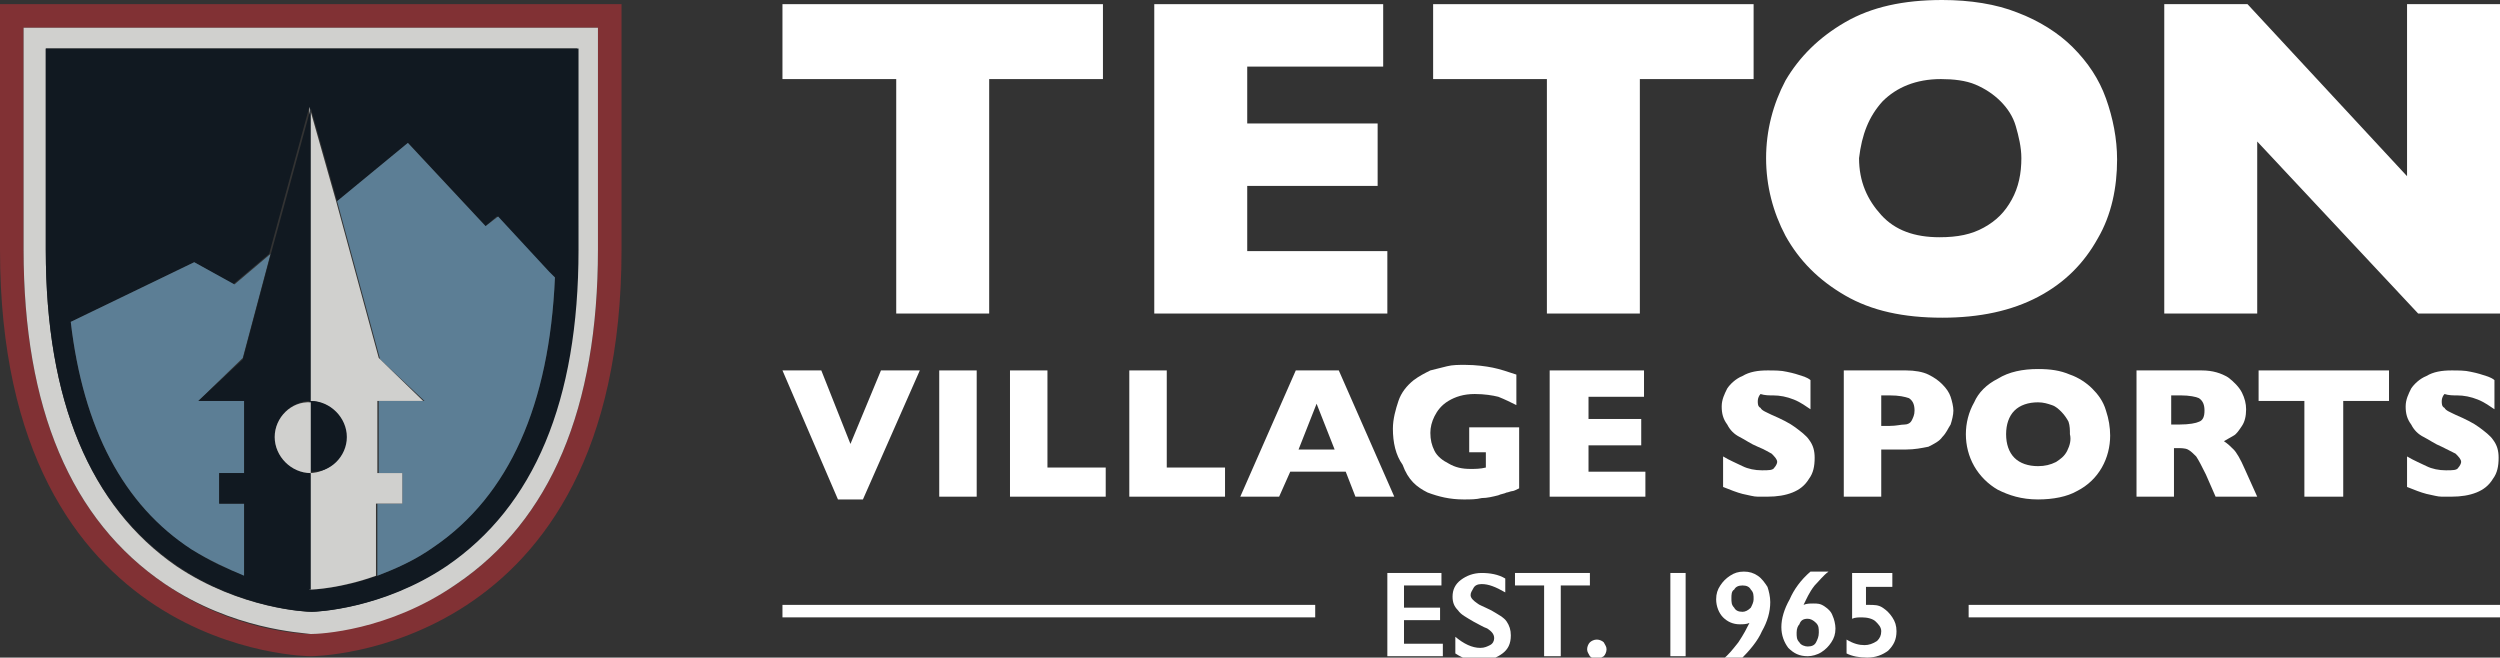
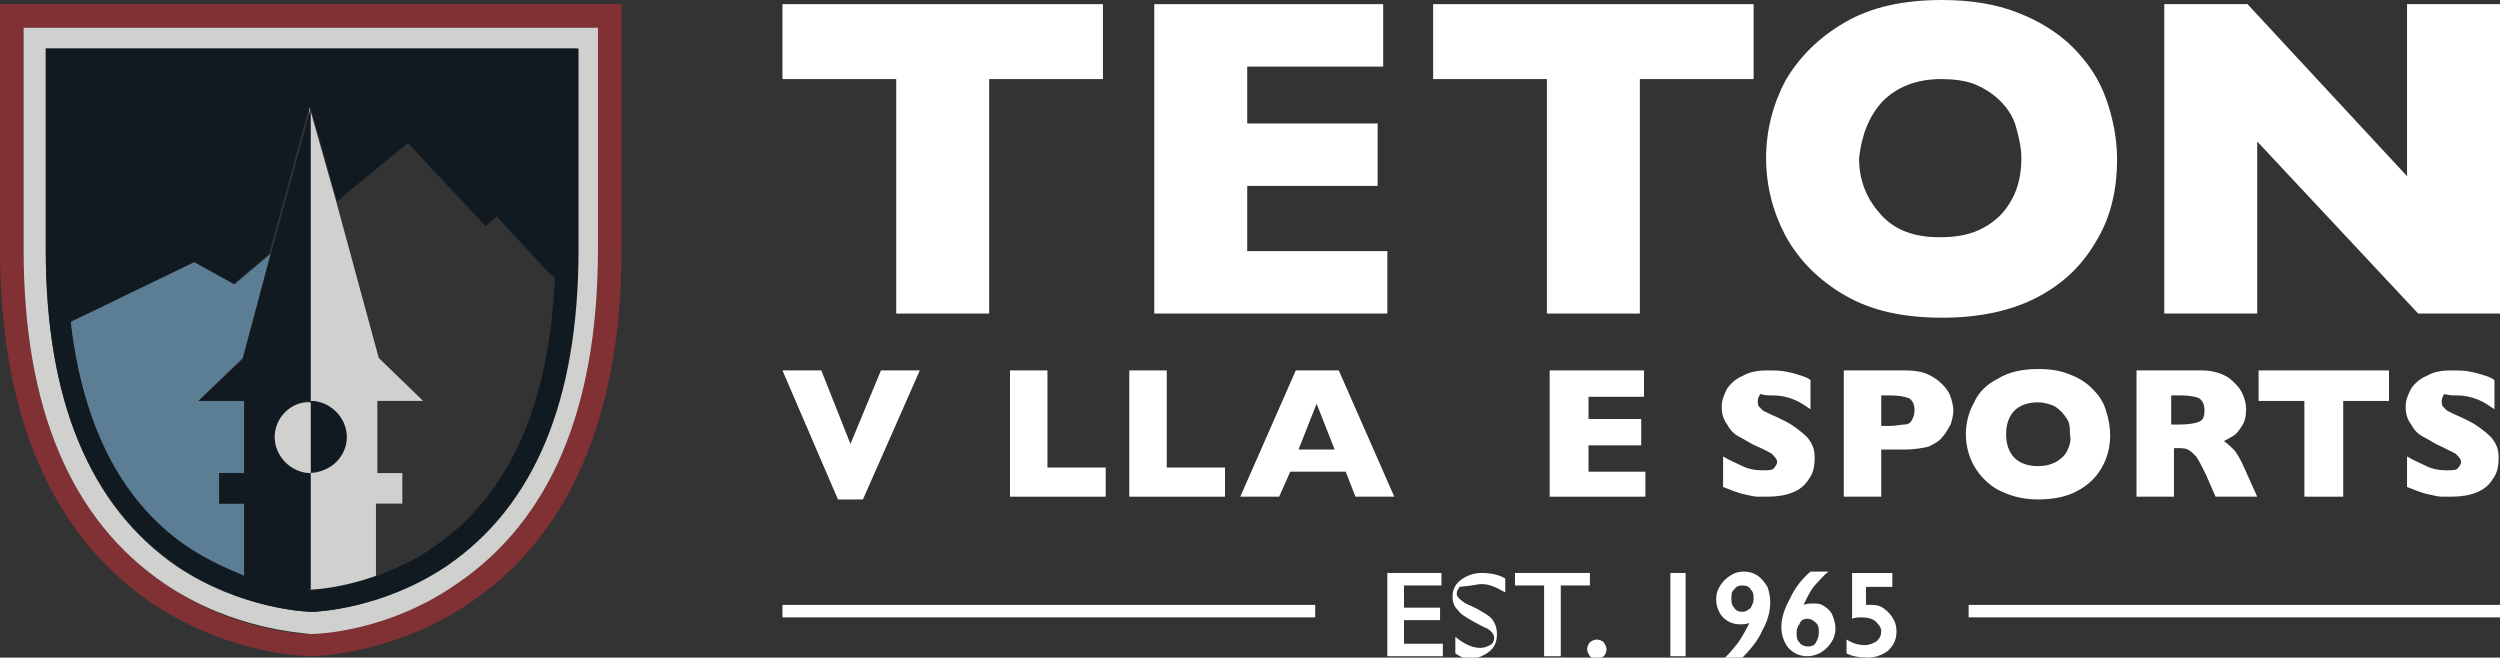
<svg xmlns="http://www.w3.org/2000/svg" version="1.1" id="Layer_1" x="0px" y="0px" viewBox="0 0 180.2 47.4" style="enable-background:new 0 0 180.2 47.4;" xml:space="preserve">
  <rect x="0" y="0" width="180.2" height="47.4" fill="#333333" stroke="none" />
  <style type="text/css">
	.st0{fill:#813134;}
	.st1{fill:#D0D0CE;}
	.st2{fill:#111921;}
	.st3{fill:#5C7E95;}
	.st4{fill:#FFFFFF;}
</style>
  <g>
    <path class="st0" d="M22.4,47.3c0,0,22.4,0,22.4-29.3V0.3H0V18C0,47.3,22.4,47.3,22.4,47.3 M1.7,2h41.4v16   c0,11.4-3.4,19.5-10.2,24.1c-4.9,3.3-9.9,3.5-10.5,3.6l0,0l0,0c-0.6,0-5.6-0.2-10.5-3.6C5.1,37.5,1.7,29.4,1.7,18V2z" />
    <path class="st1" d="M11.9,42.1c4.9,3.3,9.9,3.5,10.5,3.6l0,0l0,0c0.6,0,5.6-0.2,10.5-3.6c6.8-4.6,10.2-12.7,10.2-24.1V2H1.7v16   C1.7,29.4,5.1,37.5,11.9,42.1 M3.3,3.5h38.3V18c0,10.9-3.2,18.5-9.5,22.8c-4.6,3.1-9.3,3.3-9.7,3.3c-0.3,0-5.1-0.2-9.7-3.3   C6.5,36.5,3.3,28.9,3.3,18V3.5z" />
    <path class="st2" d="M12.8,40.8c4.6,3.1,9.3,3.3,9.7,3.3c0.3,0,5.1-0.2,9.7-3.3c6.3-4.3,9.5-11.9,9.5-22.8V3.5H3.3V18   C3.3,28.9,6.5,36.5,12.8,40.8 M22.4,34.1v-0.4v-4.7v-0.4V16V7.8l1.9,6.7l5.1-4.2l5.6,6l0.8-0.7l3.7,4L40,20   c-0.4,9.2-3.3,15.7-8.7,19.4c-1.4,1-2.8,1.6-4.1,2.1c-2.5,0.9-4.5,1-4.8,1V34.1z M14,18.9l2.8,1.6l2.6-2.2l2.9-10.6V16v12.5v0.4   v4.7v0.4v8.4c0,0,0,0,0,0c-0.2,0-2.2-0.1-4.8-1c-1.2-0.4-2.5-1-3.8-1.9C8.9,36.4,6,30.9,5.1,23.2L14,18.9z" />
-     <path class="st3" d="M30.6,28.9h-3.3v5.2H29v2.2h-1.8v5.2c1.3-0.5,2.7-1.1,4.1-2.1c5.4-3.7,8.3-10.2,8.7-19.4l-0.4-0.4l-3.7-4   L35,16.3l-5.6-6l-5.1,4.2l3.1,11.4L30.6,28.9z" />
    <path class="st3" d="M13.8,39.6c1.3,0.8,2.6,1.4,3.8,1.9v-5.2h-1.8v-2.2h1.8v-5.2h-3.3l3.2-3.1l2-7.5l-2.6,2.2L14,18.9l-8.9,4.3   C6,30.9,8.9,36.4,13.8,39.6" />
    <path class="st1" d="M27.2,36.3H29v-2.2h-1.8v-5.2h3.3l-3.2-3.1l-3.1-11.4l-1.9-6.7V16v12.5v0.4c1.4,0,2.6,1.2,2.6,2.6   c0,1.4-1.2,2.6-2.6,2.6v8.4c0.3,0,2.3-0.1,4.8-1V36.3z" />
    <path class="st2" d="M14.3,28.9h3.3v5.2h-1.8v2.2h1.8v5.2c2.6,0.9,4.6,1,4.8,1c0,0,0,0,0,0v-8.4c-1.4,0-2.6-1.2-2.6-2.6   c0-1.4,1.2-2.6,2.6-2.6v-0.4V16V7.8l-2.9,10.6l-2,7.5L14.3,28.9z" />
    <g>
      <polygon class="st4" points="64.6,22.6 71.3,22.6 71.3,5.7 79.5,5.7 79.5,0.3 56.4,0.3 56.4,5.7 64.6,5.7   " />
      <polygon class="st4" points="100,18.1 89.9,18.1 89.9,13.4 99.3,13.4 99.3,8.9 89.9,8.9 89.9,4.8 99.7,4.8 99.7,0.3 83.2,0.3     83.2,22.6 100,22.6   " />
      <polygon class="st4" points="111.5,22.6 118.2,22.6 118.2,5.7 126.4,5.7 126.4,0.3 103.3,0.3 103.3,5.7 111.5,5.7   " />
      <path class="st4" d="M133,21.3c1.9,1.1,4.2,1.6,7,1.6c2.7,0,5-0.5,6.9-1.5c1.9-1,3.3-2.4,4.3-4.2c1-1.7,1.4-3.7,1.4-5.7    c0-1.5-0.3-3-0.8-4.4c-0.5-1.4-1.3-2.6-2.4-3.7c-1-1-2.4-1.9-4-2.5C143.9,0.3,142,0,140,0c-2.8,0-5.1,0.5-7,1.6    c-1.9,1.1-3.3,2.5-4.3,4.2c-0.9,1.7-1.4,3.6-1.4,5.6c0,2,0.5,3.9,1.4,5.6C129.7,18.8,131.1,20.2,133,21.3 M135.7,7.3    c1-1,2.4-1.6,4.2-1.6c0.9,0,1.8,0.1,2.5,0.4c0.7,0.3,1.3,0.7,1.8,1.2c0.5,0.5,0.9,1.1,1.1,1.8c0.2,0.7,0.4,1.5,0.4,2.3    c0,1.1-0.2,2.1-0.7,3c-0.5,0.9-1.1,1.5-2,2c-0.9,0.5-1.9,0.7-3.2,0.7c-1.8,0-3.2-0.5-4.2-1.6c-1-1.1-1.6-2.4-1.6-4.1    C134.2,9.7,134.7,8.4,135.7,7.3" />
      <polygon class="st4" points="162.7,10.2 174.3,22.6 180.2,22.6 180.2,0.3 173.5,0.3 173.5,12.7 162,0.3 156,0.3 156,22.6     162.7,22.6   " />
      <polygon class="st4" points="62.2,36 66.3,26.7 63.5,26.7 61.3,32 59.2,26.7 56.4,26.7 60.4,36   " />
-       <rect x="67.7" y="26.7" class="st4" width="2.7" height="9.1" />
      <polygon class="st4" points="72.8,26.7 72.8,35.8 79.7,35.8 79.7,33.7 75.5,33.7 75.5,26.7   " />
      <polygon class="st4" points="88.3,33.7 84.1,33.7 84.1,26.7 81.4,26.7 81.4,35.8 88.3,35.8   " />
      <path class="st4" d="M93.4,26.7l-4,9.1h2.8l0.8-1.8h4l0.7,1.8h2.8l-4-9.1H93.4z M93.6,32.4l1.3-3.3l1.3,3.3H93.6z" />
-       <path class="st4" d="M102.9,35.5c0.8,0.3,1.6,0.5,2.6,0.5c0.5,0,0.9,0,1.3-0.1c0.4,0,0.8-0.1,1.2-0.2c0.2-0.1,0.4-0.1,0.6-0.2    c0.1,0,0.3-0.1,0.4-0.1c0.1,0,0.3-0.1,0.5-0.2v-4.4h-3.6v1.8h1.2v1.1c-0.4,0.1-0.8,0.1-1.1,0.1c-0.6,0-1.1-0.1-1.6-0.4    c-0.4-0.2-0.8-0.5-1-0.9c-0.2-0.4-0.3-0.8-0.3-1.3c0-0.4,0.1-0.8,0.3-1.2c0.2-0.4,0.5-0.8,1-1.1c0.5-0.3,1.1-0.5,1.9-0.5    c0.7,0,1.3,0.1,1.7,0.2c0.5,0.2,0.9,0.4,1.3,0.6v-2.2c-0.6-0.2-1.2-0.4-1.7-0.5c-0.5-0.1-1.2-0.2-2-0.2c-0.5,0-0.9,0-1.3,0.1    c-0.4,0.1-0.8,0.2-1.2,0.3c-0.4,0.2-0.8,0.4-1.2,0.7c-0.5,0.4-0.9,0.9-1.1,1.5c-0.2,0.6-0.4,1.3-0.4,2c0,1,0.2,1.9,0.7,2.6    C101.5,34.6,102.1,35.1,102.9,35.5" />
      <polygon class="st4" points="118.5,28.6 118.5,26.7 111.7,26.7 111.7,35.8 118.6,35.8 118.6,34 114.5,34 114.5,32.1 118.3,32.1     118.3,30.2 114.5,30.2 114.5,28.6   " />
      <path class="st4" d="M127.8,28.5c0.5,0,1,0.1,1.5,0.3c0.5,0.2,0.9,0.5,1.2,0.7v-2.1c-0.1-0.1-0.3-0.2-0.6-0.3    c-0.3-0.1-0.6-0.2-1.1-0.3c-0.4-0.1-0.9-0.1-1.4-0.1c-0.7,0-1.3,0.1-1.8,0.4c-0.5,0.2-0.9,0.6-1.1,0.9c-0.2,0.4-0.4,0.8-0.4,1.3    c0,0.5,0.1,0.9,0.4,1.3c0.2,0.4,0.5,0.7,0.9,0.9c0.4,0.2,0.8,0.5,1.3,0.7c0.5,0.2,0.8,0.4,1,0.5c0.2,0.2,0.4,0.4,0.4,0.6    c0,0.1-0.1,0.3-0.2,0.4c-0.1,0.2-0.4,0.2-0.9,0.2c-0.5,0-1-0.1-1.4-0.3c-0.4-0.2-0.9-0.4-1.4-0.7v2.2c0.5,0.2,1,0.4,1.4,0.5    c0.5,0.1,0.8,0.2,1.1,0.2c0.3,0,0.5,0,0.7,0c0.7,0,1.3-0.1,1.8-0.3c0.5-0.2,0.9-0.5,1.2-1c0.3-0.4,0.4-0.9,0.4-1.5    c0-0.5-0.1-0.9-0.4-1.3c-0.2-0.3-0.6-0.6-1-0.9c-0.4-0.3-1-0.6-1.7-0.9c-0.4-0.2-0.7-0.3-0.8-0.5c-0.2-0.1-0.2-0.3-0.2-0.5    c0-0.2,0.1-0.4,0.2-0.5C127.2,28.5,127.5,28.5,127.8,28.5" />
      <path class="st4" d="M139,32.2c0.4-0.2,0.8-0.4,1-0.7c0.3-0.3,0.4-0.6,0.6-0.9c0.1-0.3,0.2-0.7,0.2-1c0-0.3-0.1-0.7-0.2-1    c-0.1-0.3-0.3-0.6-0.6-0.9c-0.3-0.3-0.6-0.5-1-0.7c-0.4-0.2-1-0.3-1.6-0.3h-4.5v9.1h2.7v-3.4h1.8C138,32.4,138.5,32.3,139,32.2     M136.2,30.7h-0.6v-2.2h0.6c0.7,0,1.1,0.1,1.4,0.2c0.3,0.2,0.4,0.5,0.4,0.9c0,0.3-0.1,0.5-0.2,0.7c-0.1,0.2-0.3,0.3-0.5,0.3    C137,30.6,136.7,30.7,136.2,30.7" />
      <path class="st4" d="M150.8,28c-0.4-0.4-1-0.8-1.6-1c-0.7-0.3-1.4-0.4-2.3-0.4c-1.1,0-2.1,0.2-2.9,0.7c-0.8,0.4-1.4,1-1.7,1.7    c-0.4,0.7-0.6,1.5-0.6,2.3c0,0.8,0.2,1.6,0.6,2.3c0.4,0.7,1,1.3,1.7,1.7c0.8,0.4,1.7,0.7,2.9,0.7c1.1,0,2.1-0.2,2.8-0.6    c0.8-0.4,1.4-1,1.8-1.7c0.4-0.7,0.6-1.5,0.6-2.3c0-0.6-0.1-1.2-0.3-1.8C151.6,28.9,151.2,28.4,150.8,28 M149,32.5    c-0.2,0.4-0.5,0.6-0.8,0.8c-0.4,0.2-0.8,0.3-1.3,0.3c-0.7,0-1.3-0.2-1.7-0.6c-0.4-0.4-0.6-1-0.6-1.7c0-0.7,0.2-1.3,0.6-1.7    c0.4-0.4,1-0.6,1.7-0.6c0.4,0,0.7,0.1,1,0.2c0.3,0.1,0.5,0.3,0.7,0.5c0.2,0.2,0.4,0.5,0.5,0.7c0.1,0.3,0.1,0.6,0.1,0.9    C149.3,31.7,149.2,32.1,149,32.5" />
      <path class="st4" d="M156.6,32.3h0.3c0.3,0,0.6,0,0.8,0.1c0.2,0.1,0.4,0.3,0.6,0.5c0.2,0.3,0.4,0.7,0.7,1.3l0.7,1.6h3l-0.9-2    c-0.3-0.7-0.6-1.2-0.8-1.4c-0.2-0.2-0.4-0.4-0.7-0.6c0.2-0.1,0.5-0.3,0.7-0.4c0.2-0.1,0.4-0.4,0.6-0.7s0.3-0.7,0.3-1.2    c0-0.4-0.1-0.8-0.3-1.2c-0.2-0.4-0.6-0.8-1-1.1c-0.5-0.3-1.1-0.5-1.9-0.5h-4.7v9.1h2.7V32.3z M156.6,28.5h0.6    c0.6,0,1.1,0.1,1.3,0.2c0.3,0.2,0.4,0.5,0.4,0.9c0,0.4-0.1,0.7-0.4,0.8c-0.2,0.1-0.7,0.2-1.4,0.2h-0.6V28.5z" />
      <polygon class="st4" points="168.9,35.8 168.9,28.9 172.2,28.9 172.2,26.7 162.8,26.7 162.8,28.9 166.1,28.9 166.1,35.8   " />
      <path class="st4" d="M177.1,28.5c0.5,0,1,0.1,1.5,0.3c0.5,0.2,0.9,0.5,1.2,0.7v-2.1c-0.1-0.1-0.3-0.2-0.6-0.3    c-0.3-0.1-0.6-0.2-1.1-0.3c-0.4-0.1-0.9-0.1-1.4-0.1c-0.7,0-1.3,0.1-1.8,0.4c-0.5,0.2-0.9,0.6-1.1,0.9c-0.2,0.4-0.4,0.8-0.4,1.3    c0,0.5,0.1,0.9,0.4,1.3c0.2,0.4,0.5,0.7,0.9,0.9c0.4,0.2,0.8,0.5,1.3,0.7c0.4,0.2,0.8,0.4,1,0.5c0.2,0.2,0.4,0.4,0.4,0.6    c0,0.1-0.1,0.3-0.2,0.4c-0.1,0.2-0.4,0.2-0.9,0.2c-0.5,0-1-0.1-1.4-0.3c-0.4-0.2-0.9-0.4-1.4-0.7v2.2c0.5,0.2,1,0.4,1.4,0.5    c0.5,0.1,0.8,0.2,1.1,0.2c0.3,0,0.5,0,0.7,0c0.7,0,1.3-0.1,1.8-0.3c0.5-0.2,0.9-0.5,1.2-1c0.3-0.4,0.4-0.9,0.4-1.5    c0-0.5-0.1-0.9-0.4-1.3c-0.2-0.3-0.6-0.6-1-0.9c-0.4-0.3-1-0.6-1.7-0.9c-0.4-0.2-0.7-0.3-0.8-0.5c-0.2-0.1-0.2-0.3-0.2-0.5    c0-0.2,0.1-0.4,0.2-0.5C176.5,28.5,176.8,28.5,177.1,28.5" />
      <rect x="141.9" y="43.6" class="st4" width="38.4" height="0.9" />
      <rect x="56.4" y="43.6" class="st4" width="38.4" height="0.9" />
      <polygon class="st4" points="103.9,42.2 103.9,41.3 100,41.3 100,47.3 104,47.3 104,46.4 101.2,46.4 101.2,44.7 103.8,44.7     103.8,43.8 101.2,43.8 101.2,42.2   " />
-       <path class="st4" d="M106.8,42.1c0.5,0,1,0.2,1.7,0.6v-1c-0.5-0.3-1.1-0.4-1.7-0.4c-0.6,0-1.1,0.2-1.5,0.5    c-0.4,0.3-0.6,0.7-0.6,1.2c0,0.4,0.1,0.7,0.4,1c0.2,0.3,0.6,0.5,1.1,0.8c0.4,0.2,0.7,0.4,1,0.5c0.3,0.2,0.5,0.4,0.5,0.7    c0,0.2-0.1,0.4-0.3,0.5c-0.2,0.1-0.4,0.2-0.7,0.2c-0.6,0-1.2-0.3-1.8-0.8v1.2c0.3,0.2,0.7,0.4,0.9,0.4c0.3,0.1,0.6,0.1,1,0.1    c0.6,0,1.1-0.2,1.5-0.5c0.4-0.3,0.6-0.7,0.6-1.3c0-0.4-0.1-0.7-0.3-1c-0.2-0.3-0.6-0.5-1.1-0.8c-0.6-0.3-0.9-0.4-1-0.5    c-0.3-0.2-0.5-0.4-0.5-0.6c0-0.2,0.1-0.3,0.2-0.5C106.3,42.2,106.5,42.1,106.8,42.1" />
+       <path class="st4" d="M106.8,42.1c0.5,0,1,0.2,1.7,0.6v-1c-0.5-0.3-1.1-0.4-1.7-0.4c-0.6,0-1.1,0.2-1.5,0.5    c-0.4,0.3-0.6,0.7-0.6,1.2c0,0.4,0.1,0.7,0.4,1c0.2,0.3,0.6,0.5,1.1,0.8c0.4,0.2,0.7,0.4,1,0.5c0.3,0.2,0.5,0.4,0.5,0.7    c0,0.2-0.1,0.4-0.3,0.5c-0.2,0.1-0.4,0.2-0.7,0.2c-0.6,0-1.2-0.3-1.8-0.8v1.2c0.3,0.2,0.7,0.4,0.9,0.4c0.6,0,1.1-0.2,1.5-0.5c0.4-0.3,0.6-0.7,0.6-1.3c0-0.4-0.1-0.7-0.3-1c-0.2-0.3-0.6-0.5-1.1-0.8c-0.6-0.3-0.9-0.4-1-0.5    c-0.3-0.2-0.5-0.4-0.5-0.6c0-0.2,0.1-0.3,0.2-0.5C106.3,42.2,106.5,42.1,106.8,42.1" />
      <polygon class="st4" points="109.2,42.2 111.3,42.2 111.3,47.3 112.5,47.3 112.5,42.2 114.6,42.2 114.6,41.3 109.2,41.3   " />
      <path class="st4" d="M114.6,46.3c-0.1,0.1-0.2,0.3-0.2,0.5c0,0.2,0.1,0.3,0.2,0.5c0.1,0.1,0.3,0.2,0.5,0.2c0.2,0,0.3-0.1,0.5-0.2    c0.1-0.1,0.2-0.3,0.2-0.5c0-0.2-0.1-0.3-0.2-0.5c-0.1-0.1-0.3-0.2-0.5-0.2C114.9,46.1,114.7,46.2,114.6,46.3" />
      <rect x="120.4" y="41.3" class="st4" width="1.1" height="6" />
      <path class="st4" d="M123.7,43.2c0,0.5,0.2,1,0.5,1.3c0.3,0.3,0.7,0.5,1.2,0.5c0.2,0,0.5,0,0.7-0.1c-0.2,0.4-0.4,0.8-0.8,1.4    c-0.4,0.5-0.7,0.9-1.1,1.2h1.3c0.6-0.6,1.2-1.3,1.5-2c0.4-0.7,0.6-1.4,0.6-2.1c0-0.4-0.1-0.8-0.2-1.1c-0.2-0.3-0.4-0.6-0.7-0.8    c-0.3-0.2-0.6-0.3-1-0.3c-0.4,0-0.7,0.1-1,0.3c-0.3,0.2-0.5,0.4-0.7,0.7C123.8,42.5,123.7,42.8,123.7,43.2 M125,42.5    c0.1-0.2,0.3-0.3,0.6-0.3c0.3,0,0.5,0.1,0.6,0.3c0.2,0.2,0.2,0.4,0.2,0.7c0,0.2-0.1,0.4-0.2,0.6c-0.2,0.2-0.4,0.3-0.6,0.3    c-0.3,0-0.5-0.1-0.6-0.3c-0.2-0.2-0.2-0.4-0.2-0.7C124.8,42.9,124.8,42.6,125,42.5" />
      <path class="st4" d="M131.8,41.2h-1.3c-0.7,0.6-1.2,1.3-1.5,2c-0.4,0.7-0.6,1.4-0.6,2c0,0.6,0.2,1.1,0.5,1.5    c0.4,0.4,0.8,0.6,1.4,0.6c0.3,0,0.7-0.1,1-0.3c0.3-0.2,0.5-0.4,0.7-0.7c0.2-0.3,0.3-0.6,0.3-1c0-0.3-0.1-0.7-0.2-0.9    c-0.1-0.3-0.3-0.5-0.6-0.7c-0.3-0.2-0.5-0.2-0.8-0.2c-0.2,0-0.5,0-0.7,0.1c0.2-0.4,0.4-0.9,0.8-1.4    C131.1,41.9,131.4,41.5,131.8,41.2 M130.3,44.6c0.2,0,0.4,0.1,0.6,0.3c0.2,0.2,0.2,0.4,0.2,0.7c0,0.3-0.1,0.5-0.2,0.7    c-0.1,0.2-0.3,0.3-0.6,0.3c-0.2,0-0.5-0.1-0.6-0.3c-0.2-0.2-0.2-0.4-0.2-0.7c0-0.3,0.1-0.5,0.2-0.6    C129.8,44.7,130,44.6,130.3,44.6" />
      <path class="st4" d="M134.4,46.5c-0.4,0-0.8-0.1-1.3-0.4v1c0.4,0.2,0.9,0.3,1.5,0.3c0.6,0,1.1-0.2,1.5-0.5    c0.4-0.4,0.6-0.8,0.6-1.4c0-0.4-0.1-0.7-0.3-1c-0.2-0.3-0.4-0.5-0.7-0.7c-0.3-0.2-0.6-0.2-1-0.2h-0.1l-0.1,0v-1.3h1.9v-1h-2.9v3.3    c0.2-0.1,0.5-0.1,0.7-0.1c0.4,0,0.8,0.1,1,0.3c0.2,0.2,0.4,0.4,0.4,0.7c0,0.3-0.1,0.5-0.3,0.7C135,46.4,134.7,46.5,134.4,46.5" />
    </g>
    <path class="st2" d="M25,31.5c0-1.4-1.2-2.6-2.6-2.6v4.7v0.4C23.8,34.1,25,32.9,25,31.5" />
    <path class="st1" d="M19.8,31.5c0,1.4,1.2,2.6,2.6,2.6v-0.4v-4.7C21,28.9,19.8,30.1,19.8,31.5" />
  </g>
</svg>